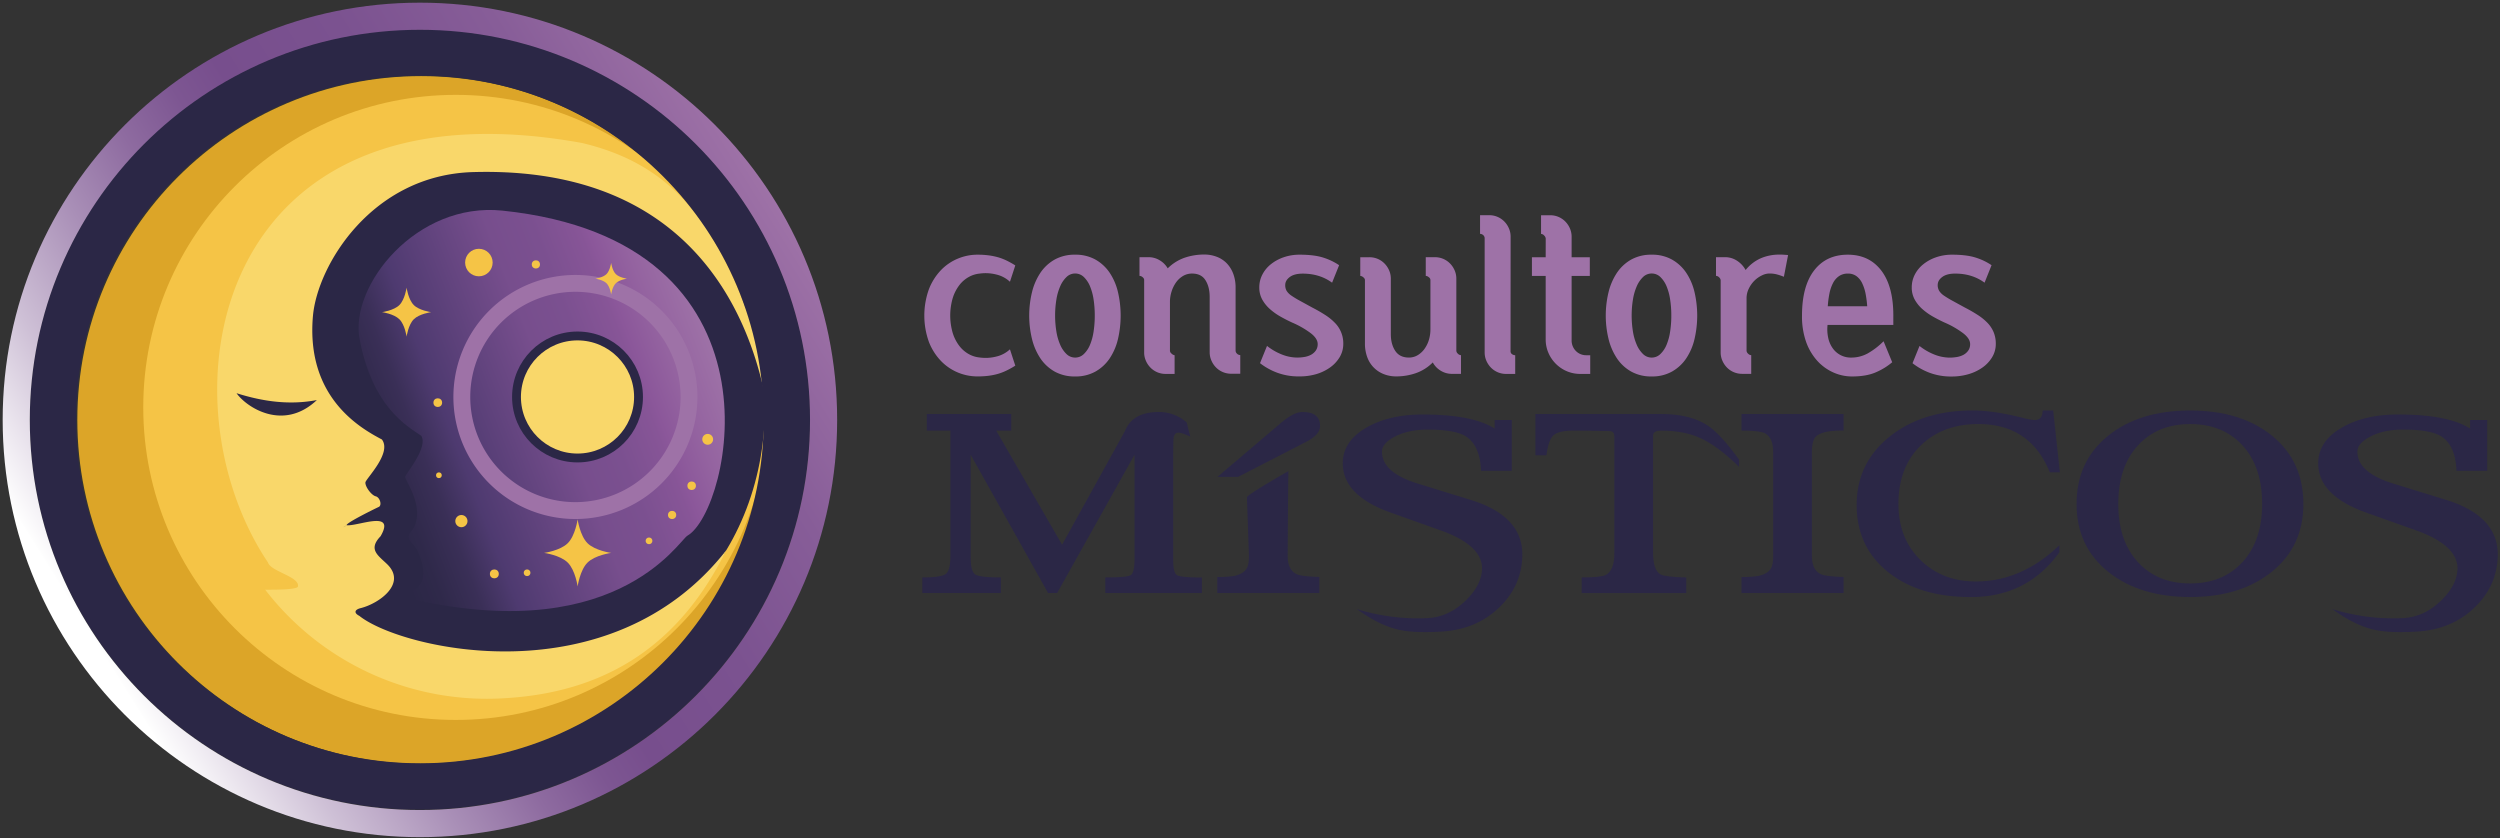
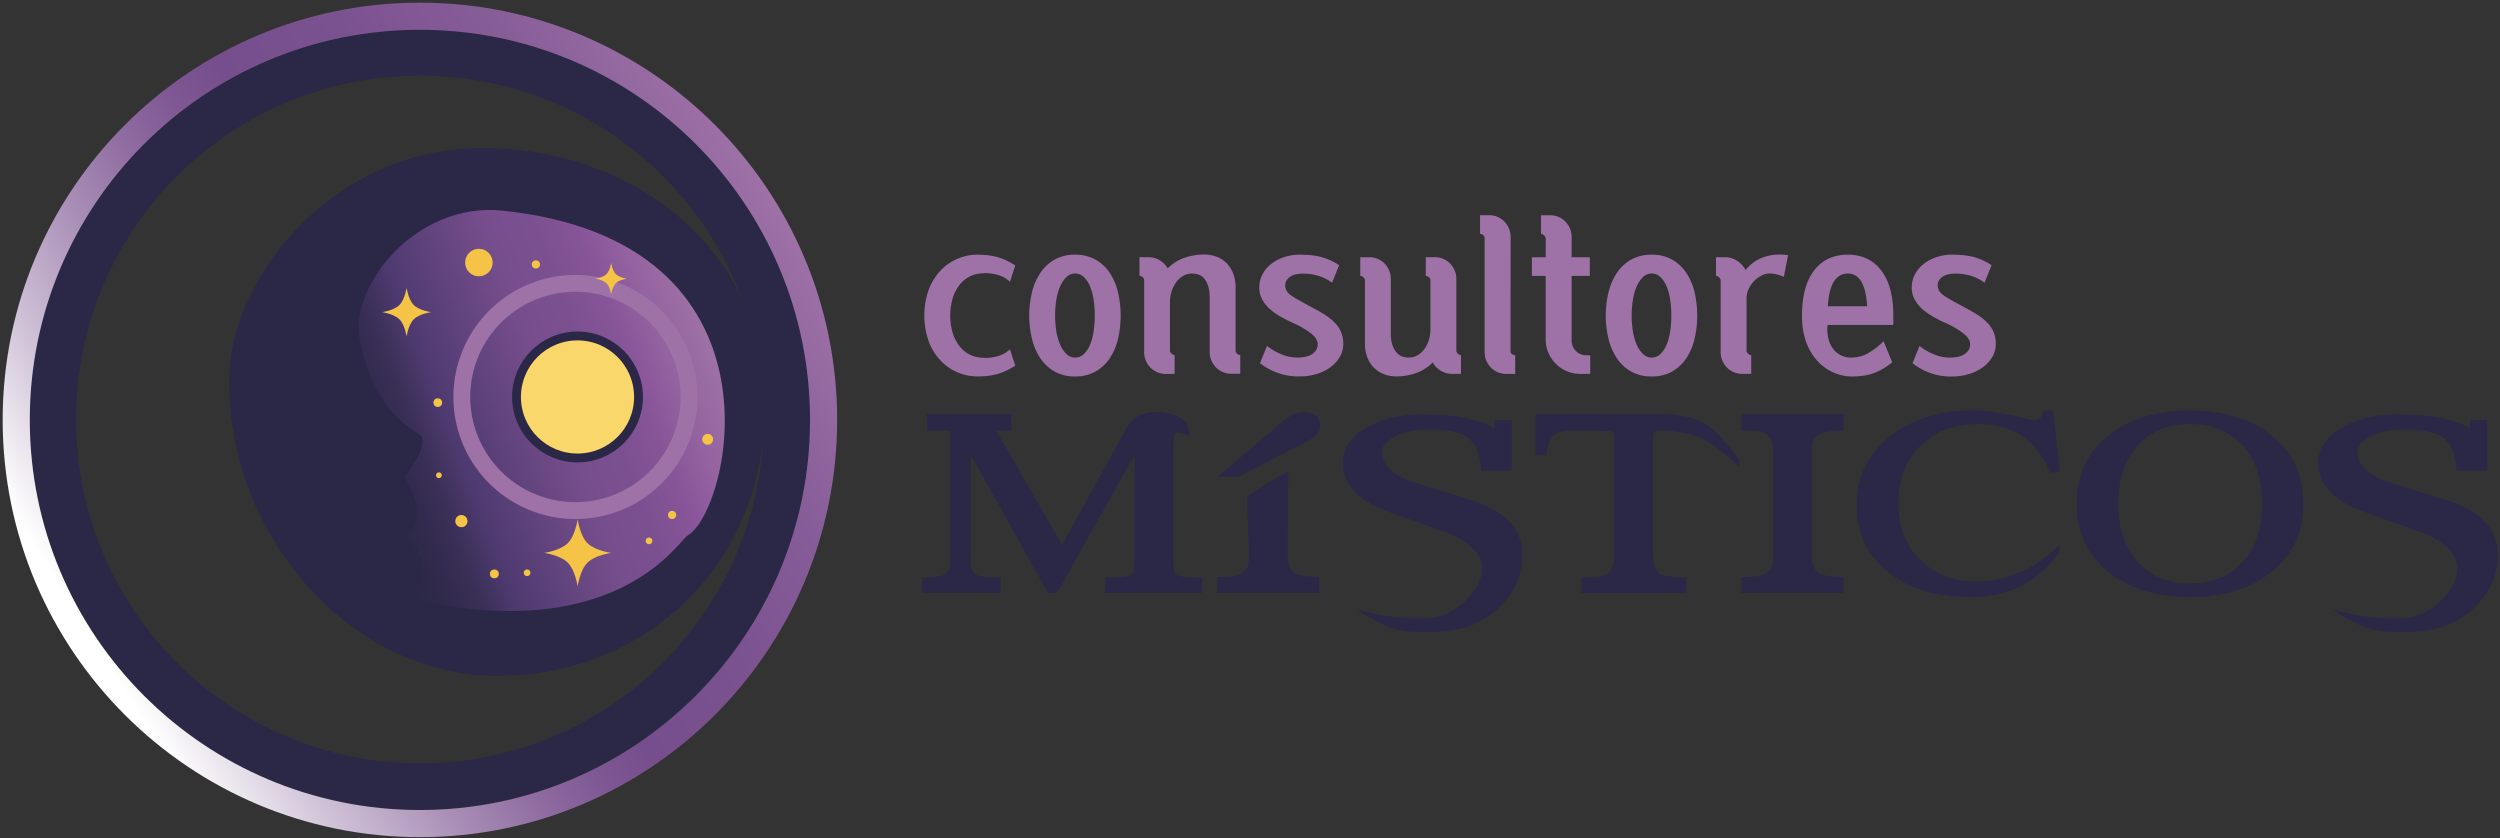
<svg xmlns="http://www.w3.org/2000/svg" viewBox="0 0 1872.99 628">
  <rect x="0" y="0" width="1872.99" height="628" fill="#333333" stroke="none" />
  <defs>
    <style>.cls-1{fill:#dca528;}.cls-2{fill:#f5c446;}.cls-3{fill:#2b2746;}.cls-4,.cls-7{fill:#f9d76a;}.cls-5{fill:url(#linear-gradient);}.cls-6{fill:#9e72a7;}.cls-7{stroke:#2b2746;stroke-miterlimit:10;stroke-width:6.64px;}.cls-8{fill:url(#linear-gradient-2);}</style>
    <linearGradient id="linear-gradient" x1="262.92" y1="354.16" x2="531.43" y2="251.09" gradientTransform="translate(0.71 0.26)" gradientUnits="userSpaceOnUse">
      <stop offset="0.03" stop-color="#2b2746" />
      <stop offset="0.1" stop-color="#2f294a" />
      <stop offset="0.19" stop-color="#3a2f57" />
      <stop offset="0.27" stop-color="#4c396d" />
      <stop offset="0.28" stop-color="#4e3a70" />
      <stop offset="0.56" stop-color="#774e8d" />
      <stop offset="0.67" stop-color="#7b5090" />
      <stop offset="0.78" stop-color="#875597" />
      <stop offset="0.8" stop-color="#8b579a" />
      <stop offset="0.88" stop-color="#9463a0" />
      <stop offset="1" stop-color="#9e72a7" />
    </linearGradient>
    <linearGradient id="linear-gradient-2" x1="49.46" y1="480.27" x2="579.73" y2="148.92" gradientUnits="userSpaceOnUse">
      <stop offset="0.03" stop-color="#fff" />
      <stop offset="0.03" stop-color="#fefefe" />
      <stop offset="0.16" stop-color="#cec0d6" />
      <stop offset="0.28" stop-color="#a98fb7" />
      <stop offset="0.38" stop-color="#8e6ba0" />
      <stop offset="0.46" stop-color="#7d5692" />
      <stop offset="0.52" stop-color="#774e8d" />
      <stop offset="0.67" stop-color="#7b5290" />
      <stop offset="0.83" stop-color="#875d98" />
      <stop offset="0.98" stop-color="#9b6fa5" />
      <stop offset="1" stop-color="#9e72a7" />
    </linearGradient>
  </defs>
  <g id="Layer_6" data-name="Layer 6">
-     <circle class="cls-1" cx="315.52" cy="314.6" r="257.59" />
-     <circle class="cls-2" cx="341.48" cy="305.22" r="234.15" />
    <path class="cls-3" d="M573.11,304c0,119.18-89.51,202.38-200.67,202.38S167.33,397.88,171.93,278.79c2.8-72.33,78.36-167.92,189.52-167.92S573.11,184.81,573.11,304Z" />
-     <path class="cls-4" d="M544.12,412.24C457,523.48,300.54,486.47,269.24,461.42c-4.43-2.26-3.49-4.73,1-5.82,13.47-3.35,34.39-18,20.25-32.48-6.88-6.84-15.1-11.23-5.37-21.37,11.72-20.16-17-7.35-25.41-8.23a13.57,13.57,0,0,1-2.48,1.46l2.48-1.46c-1.05-1.59,23.26-13.4,23.88-13.64,2.86-1.09,1.12-7.26-2.1-8.05s-7.92-7.16-7.73-10.35c.17-2.74,20.09-22,12.36-32.22-15.75-8.32-56.94-31.18-51.68-92.33,3.29-38.24,44.26-105.82,119.93-108C577.3,122.55,577.4,334,578.84,340.1c2.15-14.29,6.47-29.62,2.1-44-34.26-112.58-63.94-169.75-145-189C158.67,57,118.15,298.11,200.79,421.45c2.05,6.8,24.13,10.62,22.42,18.07-1.1,2.42-19,2.31-24.53,2.28A209.58,209.58,0,0,0,377,523.16C457.71,518.83,510.72,479.89,544.12,412.24ZM177.21,294.59c20.19,6.36,39.84,9,60.18,5.14C212.24,323.48,184.63,305.12,177.21,294.59Z" />
    <path class="cls-5" d="M376.45,157.8c-64.52-6.73-114.55,56.29-107.08,96.06,9.47,50.39,34.85,65,46.25,72.65,5.35,8.91-11.83,28.48-12.06,30.76-.27,2.66,15.39,22.8,5.85,39.12-7.65,8.05.47,9.55,3.65,16.82,16.2,37.09-21.22,30.3-18,32.39,164.72,42.82,213.29-40.46,220-44.3C547.31,382.88,594.49,180.54,376.45,157.8Z" />
    <path class="cls-6" d="M431.11,206a91.42,91.42,0,1,0,91.41,91.41A91.41,91.41,0,0,0,431.11,206Zm0,170.2a78.79,78.79,0,1,1,78.79-78.79A78.79,78.79,0,0,1,431.11,376.2Z" />
    <circle class="cls-7" cx="432.67" cy="297.41" r="45.71" />
    <circle class="cls-2" cx="358.78" cy="196.7" r="10.31" />
    <circle class="cls-2" cx="401.48" cy="198.11" r="3.07" />
    <circle class="cls-2" cx="327.98" cy="301.66" r="3.25" />
    <circle class="cls-2" cx="328.82" cy="356.06" r="2.15" />
    <circle class="cls-2" cx="345.68" cy="390.41" r="4.57" />
    <circle class="cls-2" cx="370.36" cy="429.96" r="3.33" />
    <circle class="cls-2" cx="394.89" cy="429.12" r="2.49" />
    <circle class="cls-2" cx="486.24" cy="405.2" r="2.5" />
    <circle class="cls-2" cx="503.53" cy="385.81" r="3.07" />
-     <circle class="cls-2" cx="518.19" cy="363.92" r="3.19" />
    <circle class="cls-2" cx="530.2" cy="329.14" r="4.06" />
    <path class="cls-2" d="M310,228.53c-4.13-4.13-5.38-13-5.38-13s-1.26,8.88-5.39,13-13,5.33-13,5.33,8.83,1.21,13,5.34,5.39,13,5.39,13,1.25-8.88,5.38-13,13-5.34,13-5.34S314.11,232.66,310,228.53Z" />
    <path class="cls-2" d="M440.13,406.93c-5.65-5.66-7.37-17.81-7.37-17.81s-1.72,12.15-7.37,17.81-17.74,7.3-17.74,7.3,12.08,1.64,17.74,7.3,7.37,17.81,7.37,17.81,1.72-12.15,7.37-17.81,17.74-7.3,17.74-7.3S445.79,412.58,440.13,406.93Z" />
    <path class="cls-2" d="M461.35,205.34c-2.67-2.67-3.48-8.4-3.48-8.4s-.81,5.73-3.47,8.4-8.36,3.44-8.36,3.44,5.69.78,8.36,3.44,3.47,8.4,3.47,8.4.81-5.73,3.48-8.4,8.36-3.44,8.36-3.44S464,208,461.35,205.34Z" />
    <path class="cls-3" d="M314.6,22C153.18,22,22.32,152.86,22.32,314.28S153.18,606.56,314.6,606.56,606.87,475.7,606.87,314.28,476,22,314.6,22Zm0,549.86C172.33,571.87,57,456.55,57,314.28S172.33,56.7,314.6,56.7,572.18,172,572.18,314.28,456.86,571.87,314.6,571.87Z" />
    <path class="cls-8" d="M314.6,2C142,2,2,142,2,314.6S142,627.19,314.6,627.19s312.59-140,312.59-312.59S487.24,2,314.6,2Zm0,604.87C153.18,606.87,22.32,476,22.32,314.6S153.18,22.32,314.6,22.32,606.87,153.18,606.87,314.6,476,606.87,314.6,606.87Z" />
    <path class="cls-3" d="M900.44,444.29H828.1V432.61q16.2,0,19-1.69T850,419.43V340.68l-58,103.61h-6.78l-58-103.61v76.48q0,10.93,3.39,13.19t19.22,2.26v11.68H691V432.61q13.56,0,17.34-2.45T712.05,416V322.59H694.34V310.16h63.3v12.43h-11.3l49.36,85.53L842.79,323q5.65-14.31,25.25-14.32a31,31,0,0,1,21.1,7.92q.75,3.39,2.64,10.55c-4.15-2-7.12-3-8.94-3s-3,1.13-3.49,3.39q-.39,1.14-.39,14.32v77.62q0,9.42,2.64,11.3t18.84,1.88Z" />
    <path class="cls-3" d="M989,319.2q0,6.42-10.17,11.68l-51.24,26.38H912.14L960,316.56q9.42-7.9,15.83-7.91Q989,308.65,989,319.2Z" />
    <path class="cls-3" d="M1140.52,416q-.37,22.62-17,38.81-17.71,17.32-45.22,18.46-20.34,1.14-32-1.88-13.57-3.39-29.77-15.07a154.11,154.11,0,0,0,52.75,6.78q15.82-.76,28.45-12.81t12.62-24.87q-.37-16.95-30.52-27.88L1041.8,384Q1006,371.2,1006,347.09q0-16.2,17.14-26.38t42.77-10.17q37.3,0,53.88,10.55v-6.41h12.81v38.06h-23q-.77-19.22-11.69-26-8.28-4.89-28.25-4.9-14.32,0-24.3,5.09t-10,11.49q0,15.45,26.37,23.73l40.32,12.44Q1140.9,386.65,1140.52,416Z" />
    <path class="cls-3" d="M1302.87,349.72q-15.45-15.06-28.07-21.1t-30.33-6q-6,0-6,3.77v87.41q0,13.58,5.65,16.58,3.77,1.89,19.22,2.26v11.68h-78.37V432.61q14.31,0,18.08-1.87,6.4-3.37,6.41-16.15V326.73q0-3.76-3.77-3.76-17-.37-26.37-.38-11.31,0-15.26,3.33t-5.47,15.14h-8.28v-30.9h94.19q22.23,0,35.42,9,9.4,6.42,23,25.25Z" />
    <path class="cls-3" d="M1381.2,444.29h-76.49V432.24a73.47,73.47,0,0,0,12.81-.76q7.92-1.87,9.8-6.78c.75-1.75,1.13-4.52,1.13-8.29v-78q0-10.55-6.41-13.94-4.51-1.89-17.33-1.89V310.16h76.49v12.43a68.37,68.37,0,0,0-12.06.76q-7.55,1.5-9.61,4.9t-2.07,10.17v78q0,10.93,7.16,13.94,3.77,1.51,16.58,1.89Z" />
    <path class="cls-3" d="M1543.25,353.87h-7.54q-14.68-36.18-53.5-36.17-26.76,0-43.33,16.2t-16.58,43.7q0,25.63,16.39,41.83t41.64,16.2q34.28,0,62.54-27.13v5.27q-24.12,33.54-66.31,33.54-38.8,0-62.17-18.84T1391,378.36q0-31.28,24.49-51.06t62.55-19.78q15.43,0,38,5.65a41.21,41.21,0,0,0,8.29,1.51q6,0,6-7.16h7.91Z" />
    <path class="cls-3" d="M1725.68,377.6q0,31.65-23.55,50.68t-61.22,19q-38.06,0-61.6-19t-23.55-50.68q0-32,23.55-51.05t61.6-19q38.05,0,61.41,19T1725.68,377.6Zm-30.89,0q0-27.87-14.7-43.89t-39.18-16q-24.5,0-39.19,16T1587,377.6q0,27.51,14.69,43.52t39.19,16q24.48,0,39.18-16T1694.79,377.6Z" />
    <path class="cls-3" d="M1871.31,416q-.37,22.62-17,38.81-17.71,17.32-45.21,18.46-20.34,1.14-32-1.88-13.56-3.39-29.76-15.07a154.08,154.08,0,0,0,52.75,6.78q15.83-.76,28.44-12.81t12.63-24.87q-.39-16.95-30.52-27.88L1772.59,384q-35.8-12.81-35.79-36.92,0-16.2,17.14-26.38t42.77-10.17q37.29,0,53.88,10.55v-6.41h12.8v38.06h-23q-.75-19.22-11.68-26-8.3-4.89-28.26-4.9-14.31,0-24.3,5.09t-10,11.49q0,15.45,26.37,23.73l40.32,12.44Q1871.67,386.65,1871.31,416Z" />
    <path class="cls-6" d="M732.17,190.81a64.94,64.94,0,0,1,8.73.53,49,49,0,0,1,7.08,1.48,42.22,42.22,0,0,1,6.29,2.45,67.12,67.12,0,0,1,6.38,3.58l-4,12.24a22.5,22.5,0,0,0-10.22-5.42,32.34,32.34,0,0,0-12.5-.7,20.68,20.68,0,0,0-7.95,2.45,23,23,0,0,0-7.08,6,31.17,31.17,0,0,0-5.06,9.7,46.65,46.65,0,0,0,0,26.56,31.17,31.17,0,0,0,5.06,9.7,23,23,0,0,0,7.08,6,20.68,20.68,0,0,0,7.95,2.45,32.54,32.54,0,0,0,12.5-.7,22.5,22.5,0,0,0,10.22-5.42l4,12.23a63,63,0,0,1-6.38,3.58A40.15,40.15,0,0,1,748,280a47.67,47.67,0,0,1-7.08,1.49,65.06,65.06,0,0,1-8.73.52,37.93,37.93,0,0,1-14.42-2.88,37.51,37.51,0,0,1-12.67-8.57A43.23,43.23,0,0,1,696,256.35a58.44,58.44,0,0,1,0-39.84,43.39,43.39,0,0,1,9.09-14.25,37.48,37.48,0,0,1,12.67-8.56A38,38,0,0,1,732.17,190.81Z" />
    <path class="cls-6" d="M805.51,190.81a30.35,30.35,0,0,1,15.2,3.67,31.51,31.51,0,0,1,10.66,9.88,44.2,44.2,0,0,1,6.21,14.5,77.75,77.75,0,0,1,0,35.13,44.17,44.17,0,0,1-6.21,14.51,31.48,31.48,0,0,1-10.66,9.87,30.25,30.25,0,0,1-15.2,3.67,30.63,30.63,0,0,1-15.38-3.67,31.57,31.57,0,0,1-10.66-9.87A45.57,45.57,0,0,1,773.18,254a74.51,74.51,0,0,1,0-35.13,45.61,45.61,0,0,1,6.29-14.5,31.6,31.6,0,0,1,10.66-9.88A30.73,30.73,0,0,1,805.51,190.81Zm14.68,45.62a78.92,78.92,0,0,0-.87-12,41.59,41.59,0,0,0-2.71-10,20.37,20.37,0,0,0-4.63-6.91,9.3,9.3,0,0,0-12.94,0,21.26,21.26,0,0,0-4.71,6.91,40.51,40.51,0,0,0-2.89,10,75.11,75.11,0,0,0,0,23.94,40.51,40.51,0,0,0,2.89,10,21.1,21.1,0,0,0,4.71,6.9,9.27,9.27,0,0,0,12.94,0,20.22,20.22,0,0,0,4.63-6.9,41.59,41.59,0,0,0,2.71-10A79.11,79.11,0,0,0,820.19,236.43Z" />
    <path class="cls-6" d="M906.28,264V222.45q0-7.51-3.15-12.5t-10-5a13.14,13.14,0,0,0-7,1.92,17.18,17.18,0,0,0-5.24,5,24.65,24.65,0,0,0-3.24,6.82,25.49,25.49,0,0,0-1.13,7.43v36.7a3,3,0,0,0,1.31,2.18,3.72,3.72,0,0,0,2.18,1.14v14h-6.81A15.84,15.84,0,0,1,862,275.49a16.9,16.9,0,0,1-3.49-5.16,15.28,15.28,0,0,1-1.31-6.29V209.69a2.68,2.68,0,0,0-1.14-2,3.62,3.62,0,0,0-2.36-1v-14h6.82a15.7,15.7,0,0,1,8.39,2.36,16.81,16.81,0,0,1,5.94,6,33.72,33.72,0,0,1,12.76-8,45.61,45.61,0,0,1,14.68-2.36,25.91,25.91,0,0,1,9,1.58,20.76,20.76,0,0,1,7.42,4.63,22.44,22.44,0,0,1,5.07,7.78,29,29,0,0,1,1.92,11v47a3.18,3.18,0,0,0,1.05,2.27,3.35,3.35,0,0,0,2.45,1.05v14h-6.82a15.84,15.84,0,0,1-11.27-4.63,16.73,16.73,0,0,1-3.49-5.16A15.28,15.28,0,0,1,906.28,264Z" />
    <path class="cls-6" d="M968.1,241.67q-4.19-1.92-8.56-4.37a46.18,46.18,0,0,1-7.95-5.59,27.49,27.49,0,0,1-5.86-7.17,18.5,18.5,0,0,1-2.27-9.26,20.71,20.71,0,0,1,2.27-9.52,23.94,23.94,0,0,1,6.38-7.78,31.92,31.92,0,0,1,9.62-5.24,36.12,36.12,0,0,1,12-1.93q10.83,0,17.65,2.19a45.15,45.15,0,0,1,11.88,5.68L998,211.79Q988.72,205,976,205q-6.3,0-9.7,2.54t-3.41,6A8.28,8.28,0,0,0,964,218a12.56,12.56,0,0,0,3.67,3.58,71.31,71.31,0,0,0,6.38,3.85l9.26,5.07a111.42,111.42,0,0,1,9.7,5.59,39.8,39.8,0,0,1,7.25,5.94,21.79,21.79,0,0,1,6.12,15.55,19.16,19.16,0,0,1-2.71,10,25.62,25.62,0,0,1-7.25,7.77,34.85,34.85,0,0,1-10.49,5A44.21,44.21,0,0,1,973.35,282a45.68,45.68,0,0,1-16.78-2.88A48.27,48.27,0,0,1,944,272.08l5.24-12.93a43.67,43.67,0,0,0,11,6.38A31.61,31.61,0,0,0,972,267.89a32.69,32.69,0,0,0,5.16-.44,16.31,16.31,0,0,0,4.89-1.57,10.68,10.68,0,0,0,3.67-3.15,8.15,8.15,0,0,0,1.48-5q0-4-5.06-8A67.56,67.56,0,0,0,968.1,241.67Z" />
    <path class="cls-6" d="M1022.61,257.05V209.69a2.82,2.82,0,0,0-1.22-1.92,3.65,3.65,0,0,0-2.28-1.05v-14h6.82a15.68,15.68,0,0,1,11.27,4.63,16.88,16.88,0,0,1,3.5,5.15,15.53,15.53,0,0,1,1.31,6.3v41.59q0,7.51,3.32,12.49t10.14,5a12.63,12.63,0,0,0,6.9-1.93,17.33,17.33,0,0,0,5.15-5,22.8,22.8,0,0,0,3.15-6.81,26.94,26.94,0,0,0,1-7.26V209.69a2.65,2.65,0,0,0-1.22-2,3.81,3.81,0,0,0-2.28-1v-14H1075a15.73,15.73,0,0,1,11.27,4.63,16.88,16.88,0,0,1,3.5,5.15,15.53,15.53,0,0,1,1.31,6.3v54a3.16,3.16,0,0,0,1.13,2.18,3.36,3.36,0,0,0,2.36,1.14v14h-6.81a15.76,15.76,0,0,1-8.39-2.36,16.28,16.28,0,0,1-5.94-6.2,33.15,33.15,0,0,1-12.59,8A44.66,44.66,0,0,1,1046,282a25.08,25.08,0,0,1-8.91-1.57,21.3,21.3,0,0,1-12.59-12.41A29.11,29.11,0,0,1,1022.61,257.05Z" />
    <path class="cls-6" d="M1131.7,263.17a2.49,2.49,0,0,0,1.13,2.18,4.07,4.07,0,0,0,2.36.79v14h-6.81a15.84,15.84,0,0,1-11.28-4.63,16.9,16.9,0,0,1-3.49-5.16,15.28,15.28,0,0,1-1.31-6.29V178.58a3.08,3.08,0,0,0-1-2.36,3.52,3.52,0,0,0-2.45-1v-14h6.82a15.8,15.8,0,0,1,6.2,1.22,16.11,16.11,0,0,1,5.07,3.41,16.93,16.93,0,0,1,3.5,5.16,15.48,15.48,0,0,1,1.31,6.29Z" />
    <path class="cls-6" d="M1158.05,178.76a3.52,3.52,0,0,0-1.14-2.28,3.27,3.27,0,0,0-2.36-1.22v-14h6.82a15.8,15.8,0,0,1,6.2,1.22,16,16,0,0,1,5.07,3.41,16.93,16.93,0,0,1,3.5,5.16,15.48,15.48,0,0,1,1.31,6.29v15.38h13.63v14h-13.63v48.06a11.19,11.19,0,0,0,3.14,8.12,10.73,10.73,0,0,0,8,3.24h2.8v14h-7.34a25.63,25.63,0,0,1-10.14-2,26.13,26.13,0,0,1-13.89-13.89,25.19,25.19,0,0,1-2-10V206.72h-10.31v-14h10.31Z" />
    <path class="cls-6" d="M1237.46,190.81a30.35,30.35,0,0,1,15.2,3.67,31.51,31.51,0,0,1,10.66,9.88,44.2,44.2,0,0,1,6.21,14.5,77.75,77.75,0,0,1,0,35.13,44.17,44.17,0,0,1-6.21,14.51,31.48,31.48,0,0,1-10.66,9.87,30.25,30.25,0,0,1-15.2,3.67,30.63,30.63,0,0,1-15.38-3.67,31.48,31.48,0,0,1-10.66-9.87,45.57,45.57,0,0,1-6.29-14.51,74.51,74.51,0,0,1,0-35.13,45.61,45.61,0,0,1,6.29-14.5,31.51,31.51,0,0,1,10.66-9.88A30.73,30.73,0,0,1,1237.46,190.81Zm14.68,45.62a77.62,77.62,0,0,0-.88-12,41.15,41.15,0,0,0-2.7-10,20.24,20.24,0,0,0-4.64-6.91,9.29,9.29,0,0,0-12.93,0,21.27,21.27,0,0,0-4.72,6.91,41,41,0,0,0-2.88,10,75.11,75.11,0,0,0,0,23.94,41,41,0,0,0,2.88,10,21.12,21.12,0,0,0,4.72,6.9,9.26,9.26,0,0,0,12.93,0,20.1,20.1,0,0,0,4.64-6.9,41.15,41.15,0,0,0,2.7-10A77.81,77.81,0,0,0,1252.14,236.43Z" />
    <path class="cls-6" d="M1289.11,210a3.24,3.24,0,0,0-1.13-2.19,3.38,3.38,0,0,0-2.36-1.13v-14h6.82a16,16,0,0,1,9,2.71,19,19,0,0,1,6.37,6.9,30.32,30.32,0,0,1,11.45-8.83,34.84,34.84,0,0,1,13.72-2.71c1.28,0,2.47,0,3.58.09s2.13.15,3.06.26l-3.14,16.26a46,46,0,0,0-4.81-1.66,22.14,22.14,0,0,0-6.21-.79,12.89,12.89,0,0,0-5.41,1.4,20.45,20.45,0,0,0-5.51,3.84,21.63,21.63,0,0,0-4.28,5.95,16.49,16.49,0,0,0-1.75,7.51v39.15a3.18,3.18,0,0,0,1.14,2.18,3.32,3.32,0,0,0,2.36,1.14v14h-6.82a15.84,15.84,0,0,1-11.27-4.63,16.73,16.73,0,0,1-3.49-5.16,15.29,15.29,0,0,1-1.32-6.29Z" />
    <path class="cls-6" d="M1384.39,190.81q15.9,0,25,11.8t9.08,33.82v7h-49.28a30.31,30.31,0,0,0,.52,9.79,21,21,0,0,0,3.41,7.77,16.53,16.53,0,0,0,13.72,6.91,25.57,25.57,0,0,0,12.32-3.06,55.08,55.08,0,0,0,12-9.18l6.47,15.73a47.53,47.53,0,0,1-11.8,7.34q-7.24,3.31-18.26,3.32a34.25,34.25,0,0,1-14.16-3.06,36.11,36.11,0,0,1-12.05-8.82,42.09,42.09,0,0,1-8.31-14.25,57.19,57.19,0,0,1-3-19.48q0-22,9.08-33.82T1384.39,190.81Zm14.51,38.63a76,76,0,0,0-1.22-9.44,32.44,32.44,0,0,0-2.54-7.78,14.19,14.19,0,0,0-4.28-5.33,10.65,10.65,0,0,0-6.47-1.92,11.46,11.46,0,0,0-6.64,1.92,14.19,14.19,0,0,0-4.54,5.33,29.65,29.65,0,0,0-2.62,7.78,74.07,74.07,0,0,0-1.23,9.44Z" />
    <path class="cls-6" d="M1456.92,241.67q-4.2-1.92-8.57-4.37a46.18,46.18,0,0,1-7.95-5.59,27.26,27.26,0,0,1-5.85-7.17,18.39,18.39,0,0,1-2.27-9.26,20.58,20.58,0,0,1,2.27-9.52,23.81,23.81,0,0,1,6.38-7.78,31.75,31.75,0,0,1,9.61-5.24,36.12,36.12,0,0,1,12-1.93q10.83,0,17.65,2.19a45.15,45.15,0,0,1,11.88,5.68l-5.24,13.11q-9.27-6.82-22-6.82-6.29,0-9.7,2.54t-3.41,6a8.28,8.28,0,0,0,1.14,4.46,12.68,12.68,0,0,0,3.67,3.58,71.31,71.31,0,0,0,6.38,3.85l9.26,5.07a111.42,111.42,0,0,1,9.7,5.59,39.8,39.8,0,0,1,7.25,5.94,22.69,22.69,0,0,1,4.55,7,22.39,22.39,0,0,1,1.57,8.56,19.07,19.07,0,0,1-2.71,10,25.5,25.5,0,0,1-7.25,7.77,34.74,34.74,0,0,1-10.49,5,44.16,44.16,0,0,1-12.58,1.75,45.72,45.72,0,0,1-16.78-2.88,48.27,48.27,0,0,1-12.58-7.08l5.24-12.93a43.67,43.67,0,0,0,11,6.38,31.65,31.65,0,0,0,11.71,2.36,32.69,32.69,0,0,0,5.16-.44,16.31,16.31,0,0,0,4.89-1.57,10.59,10.59,0,0,0,3.67-3.15,8.15,8.15,0,0,0,1.49-5q0-4-5.07-8A67.45,67.45,0,0,0,1456.92,241.67Z" />
    <path class="cls-3" d="M964.72,416.41s.31-61.85.61-63.46c0,0-31.13,17.6-31.13,19.66l1.51,43.8c0,3.77-.38,6.54-1.13,8.29q-1.89,4.91-9.8,6.78a73.55,73.55,0,0,1-12.81.76v12.05h76.49V432.24q-12.83-.37-16.58-1.89Q964.71,427.35,964.72,416.41Z" />
  </g>
</svg>